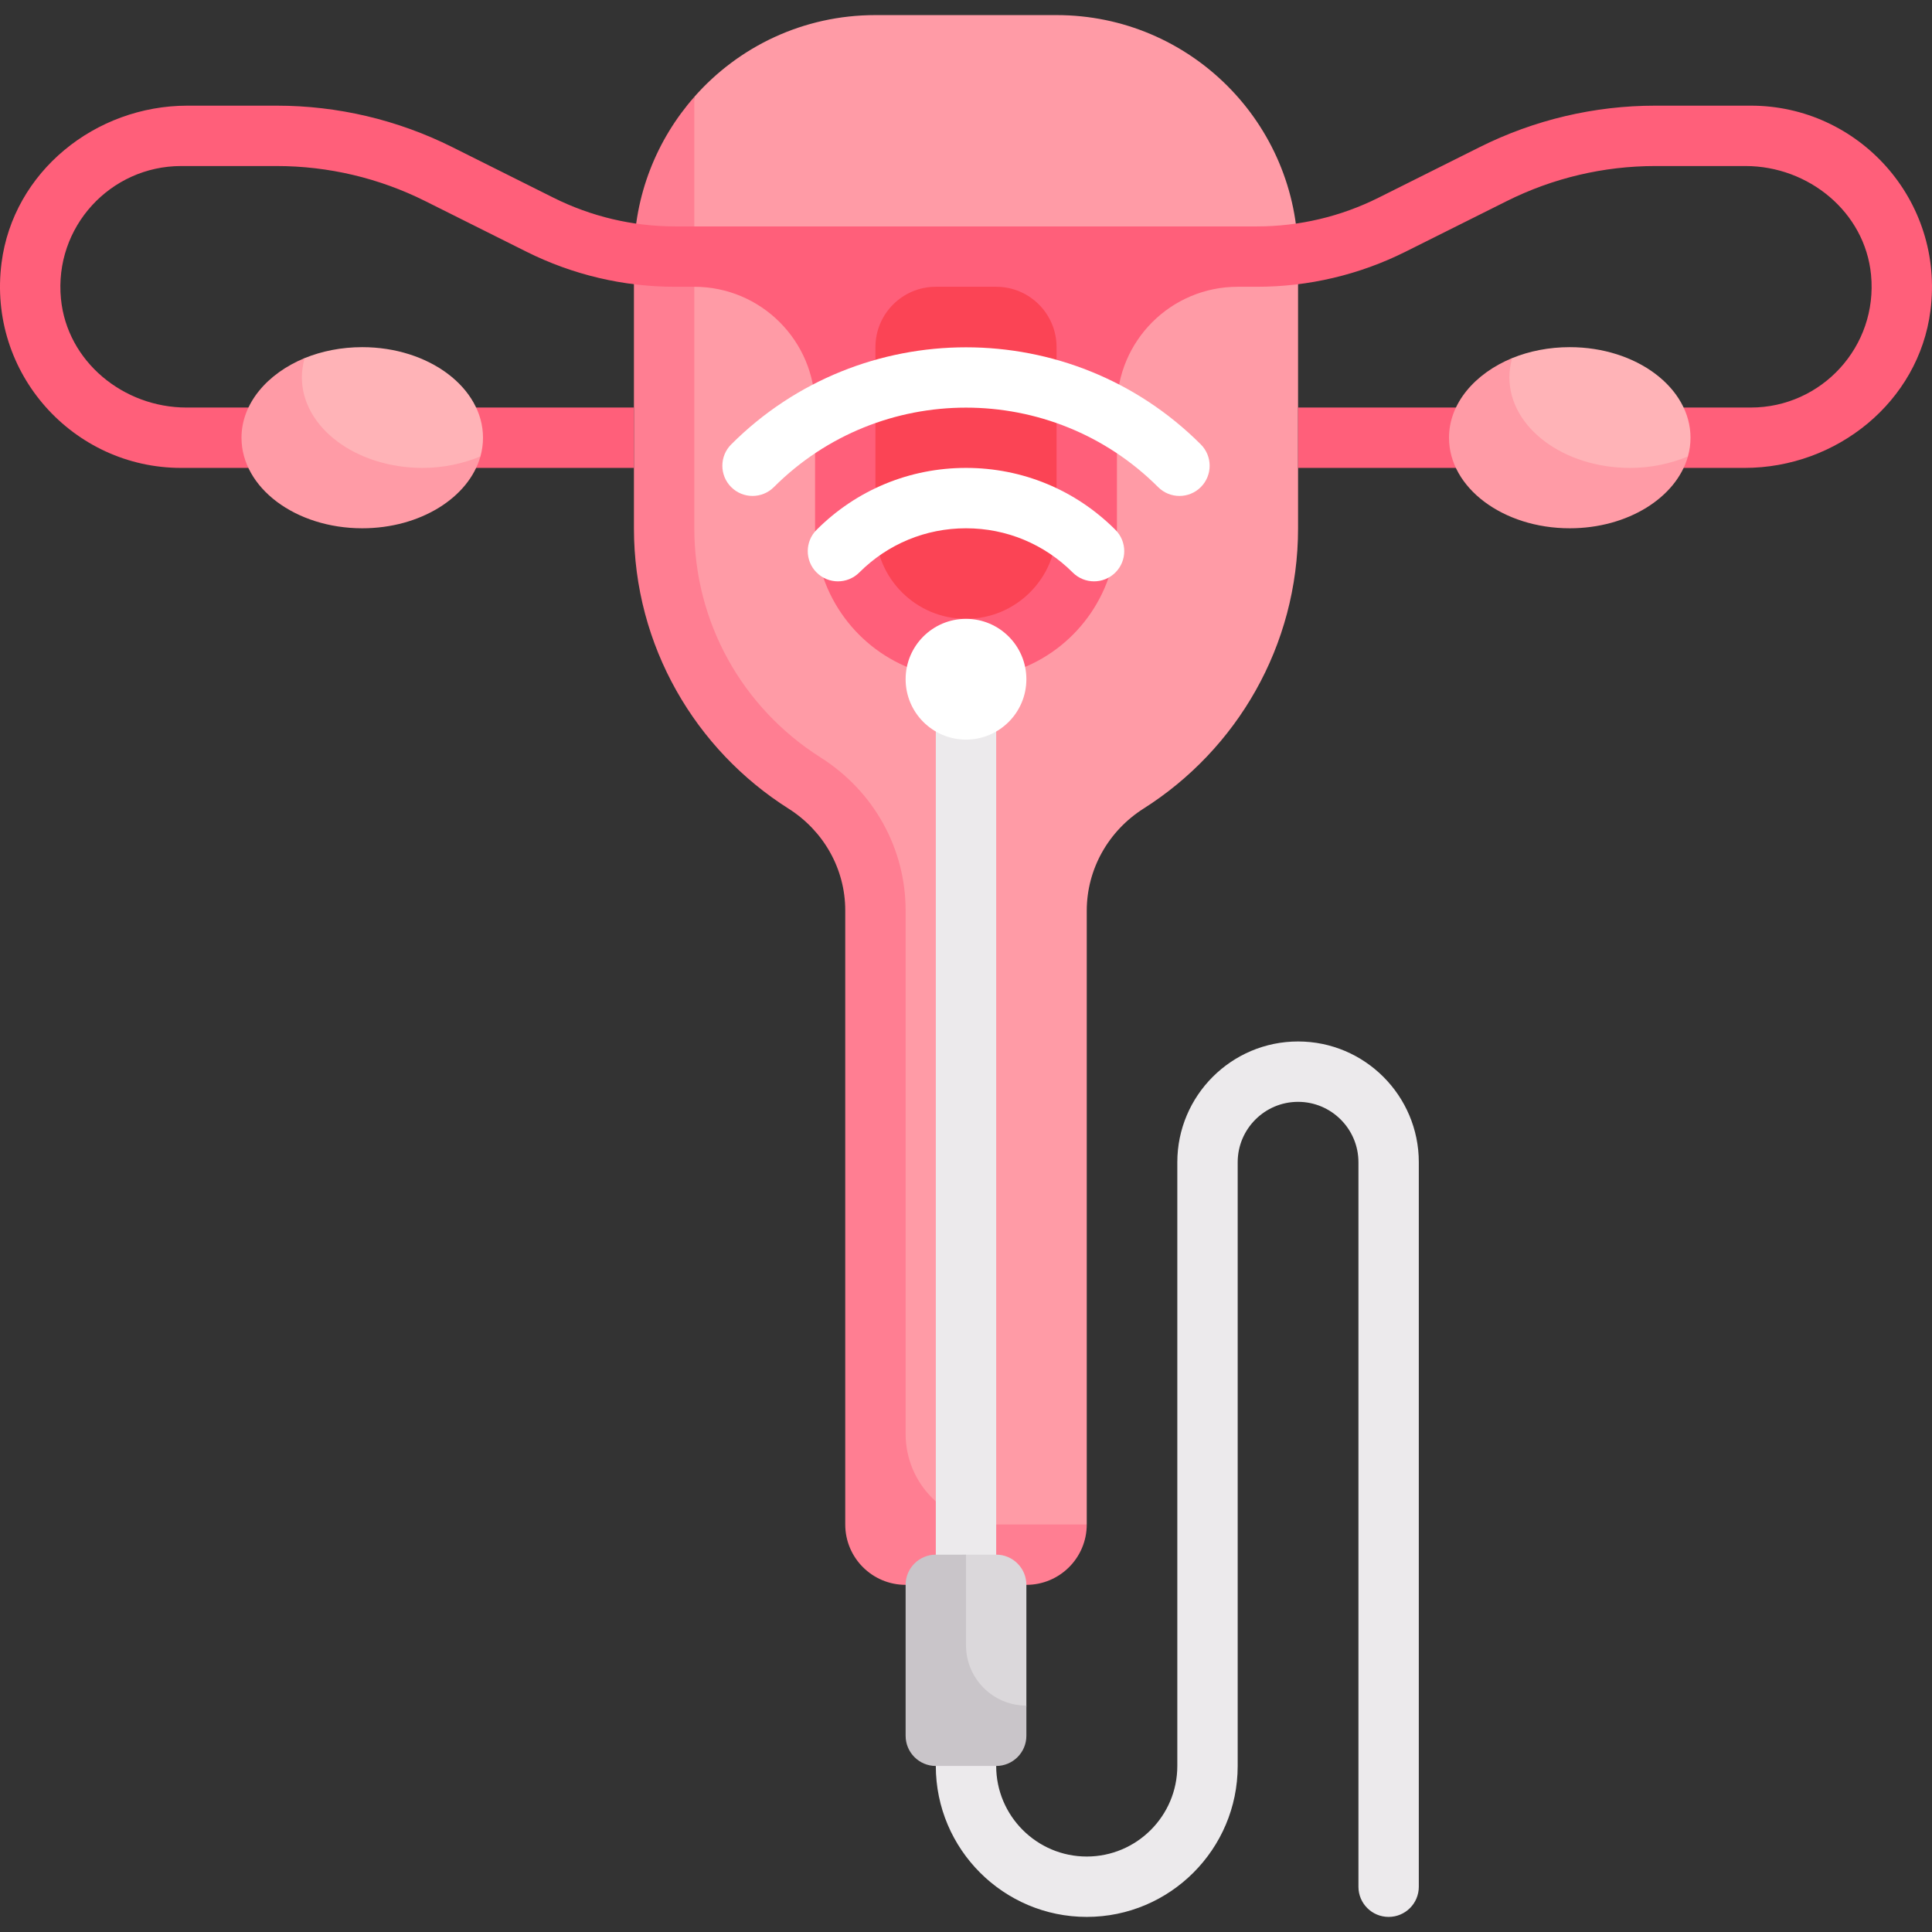
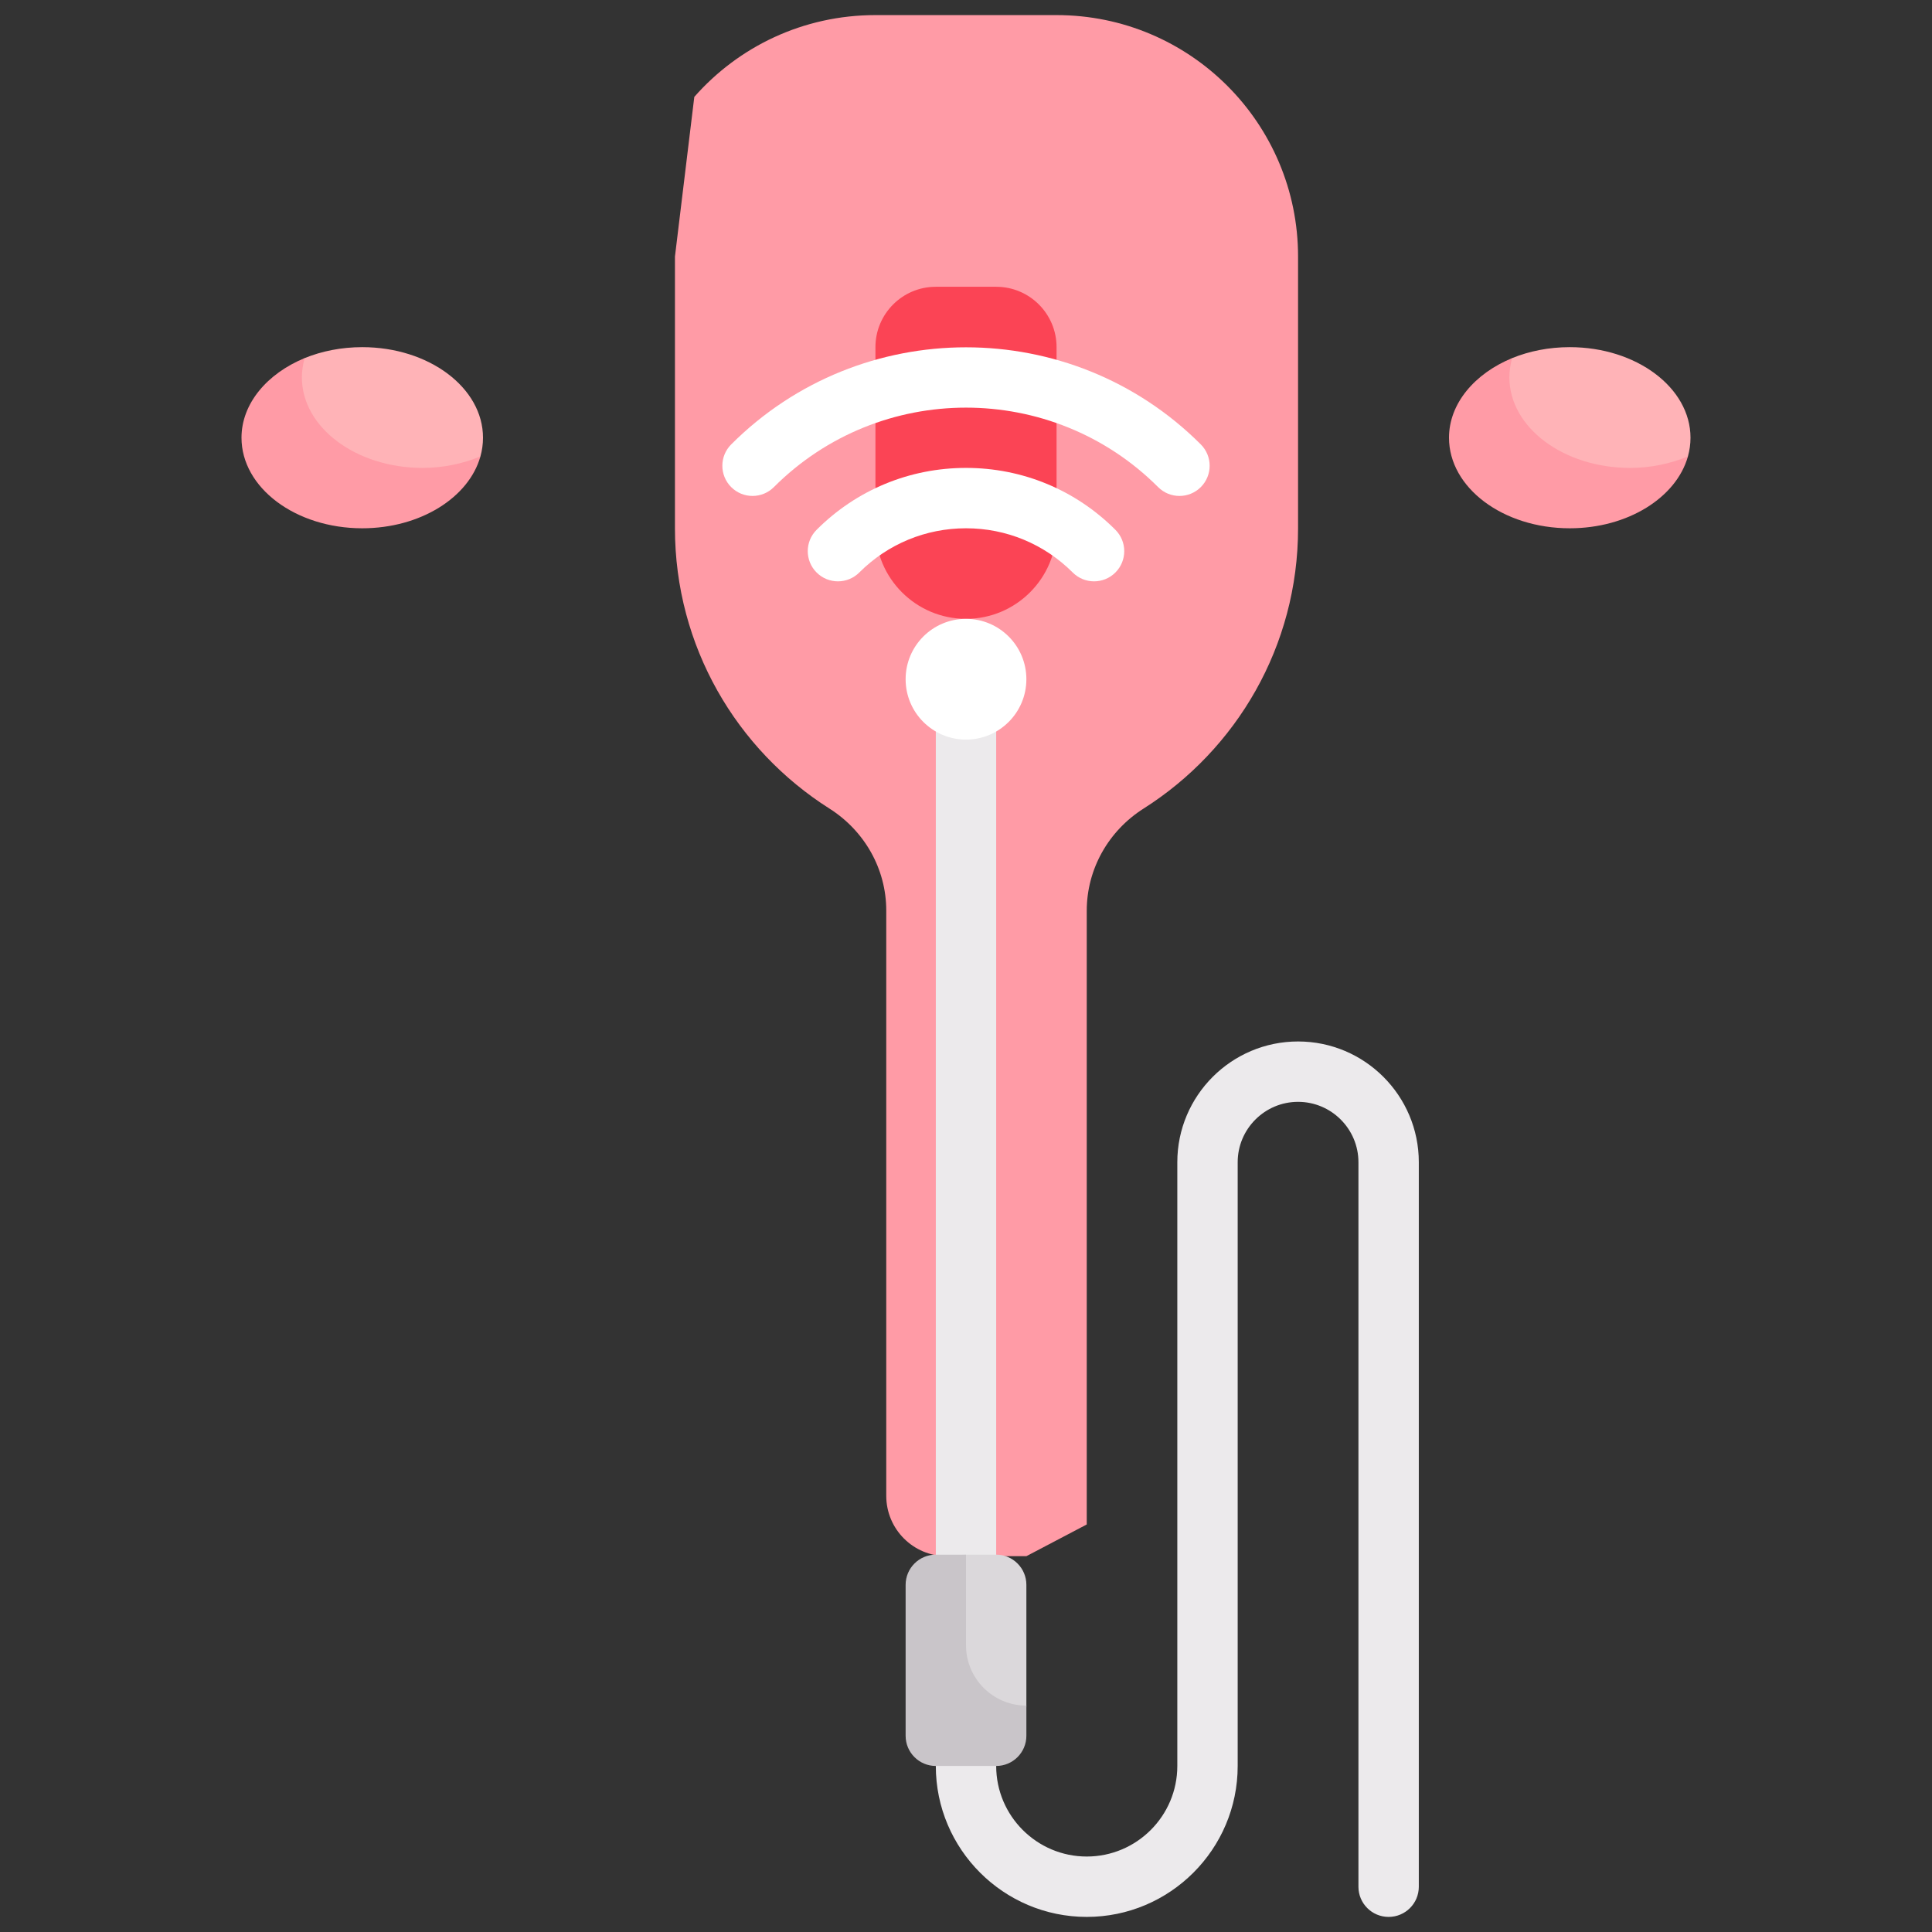
<svg xmlns="http://www.w3.org/2000/svg" id="Capa_1" enable-background="new 0 0 512 512" height="512" viewBox="0 0 512 512" width="512">
  <rect x="0" y="0" width="512" height="512" fill="#333333" stroke="none" />
  <g>
    <path d="m368 508c-4.422 0-8-3.578-8-8v-192c0-8.82-7.18-16-16-16s-16 7.18-16 16v160c0 22.055-17.945 40-40 40s-40-17.945-40-40v-16c0-4.422 3.578-8 8-8s8 3.578 8 8v16c0 13.234 10.766 24 24 24s24-10.766 24-24v-160c0-17.648 14.352-32 32-32s32 14.352 32 32v192c0 4.422-3.578 8-8 8z" fill="#eceaec" />
    <path d="m232 4c-19.142 0-36.275 8.357-48.003 21.676l-5.129 42.324v72c0 31.274 16.34 58.683 40.931 74.273 9.317 5.906 15.069 16.01 15.069 27.042v155.094c0 8.837 7.163 15.995 16 15.995h21.132l16-8.404v-162.642c0-11.031 5.752-21.179 15.069-27.085 24.591-15.59 40.931-42.999 40.931-74.273v-72c0-35.346-28.654-64-64-64z" fill="#ff9ba6" />
-     <path d="m240 241.316c0-16.465-8.414-31.629-22.5-40.555-20.977-13.3-33.5-36.015-33.5-60.761v-114.324c-9.929 11.276-16 26.119-16 42.324v72c0 31.289 16.357 58.711 40.968 74.296 9.297 5.887 15.032 15.969 15.032 26.974v162.735c0 8.837 7.163 15.995 16 15.995h32c8.836 0 16-7.164 16-16l-23.998.002c-13.256.001-24.002-10.744-24.002-24z" fill="#ff7e92" />
-     <path d="m264 186.724c0-4.172 2.545-7.92 6.416-9.473.092-.037.185-.074.277-.11 15.272-5.996 25.307-20.735 25.307-37.141v-32c0-17.673 14.327-32 32-32h5.117c13.661 0 27.135-3.181 39.354-9.29l26.834-13.417c12.222-6.111 25.7-9.293 39.365-9.293h23.907c16.702 0 31.645 12.178 33.267 28.801 1.861 19.075-13.14 35.199-31.844 35.199h-120v16h118.33c24.393 0 46.16-17.49 49.264-41.685 3.755-29.272-19.048-54.315-47.594-54.315h-25.336c-16.148 0-32.074 3.76-46.517 10.981l-26.839 13.42c-9.995 4.997-21.016 7.599-32.191 7.599h-154.229c-11.178 0-22.203-2.603-32.201-7.602l-26.835-13.418c-14.443-7.221-30.368-10.98-46.515-10.98h-23.667c-24.394 0-46.16 17.49-49.264 41.685-3.755 29.271 19.048 54.315 47.594 54.315h120v-16h-118.577c-16.702 0-31.645-12.178-33.267-28.801-1.861-19.075 13.14-35.199 31.844-35.199h25.336c13.661 0 27.135 3.181 39.354 9.29l26.839 13.42c12.219 6.109 25.693 9.29 39.354 9.29h5.117c17.673 0 32 14.327 32 32v32c0 16.406 10.035 31.145 25.306 37.14.093.036.185.073.277.11 3.871 1.553 6.416 5.302 6.416 9.473" fill="#ff5f7a" />
    <path d="m256 164c-13.255 0-24-10.745-24-24v-48c0-8.837 7.163-16 16-16h16c8.837 0 16 7.163 16 16v48c0 13.255-10.745 24-24 24z" fill="#fb4455" />
    <path d="m289.937 154.062c-2.047 0-4.094-.781-5.656-2.344-7.555-7.554-17.601-11.718-28.281-11.718s-20.727 4.164-28.281 11.719c-3.125 3.125-8.188 3.125-11.312 0s-3.125-8.188 0-11.312c10.569-10.579 24.632-16.407 39.593-16.407s29.023 5.828 39.594 16.406c3.125 3.125 3.125 8.188 0 11.312-1.563 1.563-3.61 2.344-5.657 2.344z" fill="#fff" />
    <path d="m312.57 131.43c-2.047 0-4.094-.781-5.656-2.344-28.078-28.078-73.75-28.078-101.828 0-3.125 3.125-8.188 3.125-11.312 0-3.125-3.125-3.125-8.187 0-11.312 34.312-34.312 90.141-34.312 124.453 0 3.125 3.125 3.125 8.188 0 11.312-1.563 1.562-3.61 2.344-5.657 2.344z" fill="#fff" />
    <path d="m248 180h16v256h-16z" fill="#eceaec" />
    <circle cx="256" cy="180" fill="#fff" r="16" />
    <path d="m264 412h-8c-4.418 0-8 3.582-8 8v40h16c4.418 0 8-3.582 8-8v-32c0-4.418-3.582-8-8-8z" fill="#dbd8db" />
    <path d="m272 452c-8.837 0-16-7.163-16-16v-24h-8c-4.418 0-8 3.582-8 8v40c0 4.418 3.582 8 8 8h16c4.418 0 8-3.582 8-8z" fill="#c9c5c9" />
    <path d="m128 116c0 1.701-.236 3.36-.684 4.961 0 0-10.778 15.6-31.316 15.6-17.673 0-28.766-7.305-28.766-20.56 0-13.105 13.499-21.098 13.499-21.098 4.538-1.852 9.739-2.903 15.267-2.903 17.673 0 32 10.745 32 24z" fill="#ffb3b7" />
    <path d="m112 124c-17.673 0-32-10.745-32-24 0-1.701.285-3.497.733-5.098-9.905 4.08-16.733 12.024-16.733 21.098 0 13.255 14.327 24 32 24 15.406 0 28.269-8.165 31.316-19.039-4.564 1.879-9.741 3.039-15.316 3.039z" fill="#ff9ba6" />
    <path d="m448 116c0 1.701-.236 3.36-.684 4.961 0 0-10.778 15.6-31.316 15.6-17.673 0-28.766-7.305-28.766-20.56 0-13.105 13.499-21.098 13.499-21.098 4.538-1.852 9.739-2.903 15.267-2.903 17.673 0 32 10.745 32 24z" fill="#ffb3b7" />
    <path d="m432 124c-17.673 0-32-10.745-32-24 0-1.701.285-3.497.733-5.098-9.905 4.08-16.733 12.024-16.733 21.098 0 13.255 14.327 24 32 24 15.406 0 28.269-8.165 31.316-19.039-4.564 1.879-9.741 3.039-15.316 3.039z" fill="#ff9ba6" />
  </g>
</svg>